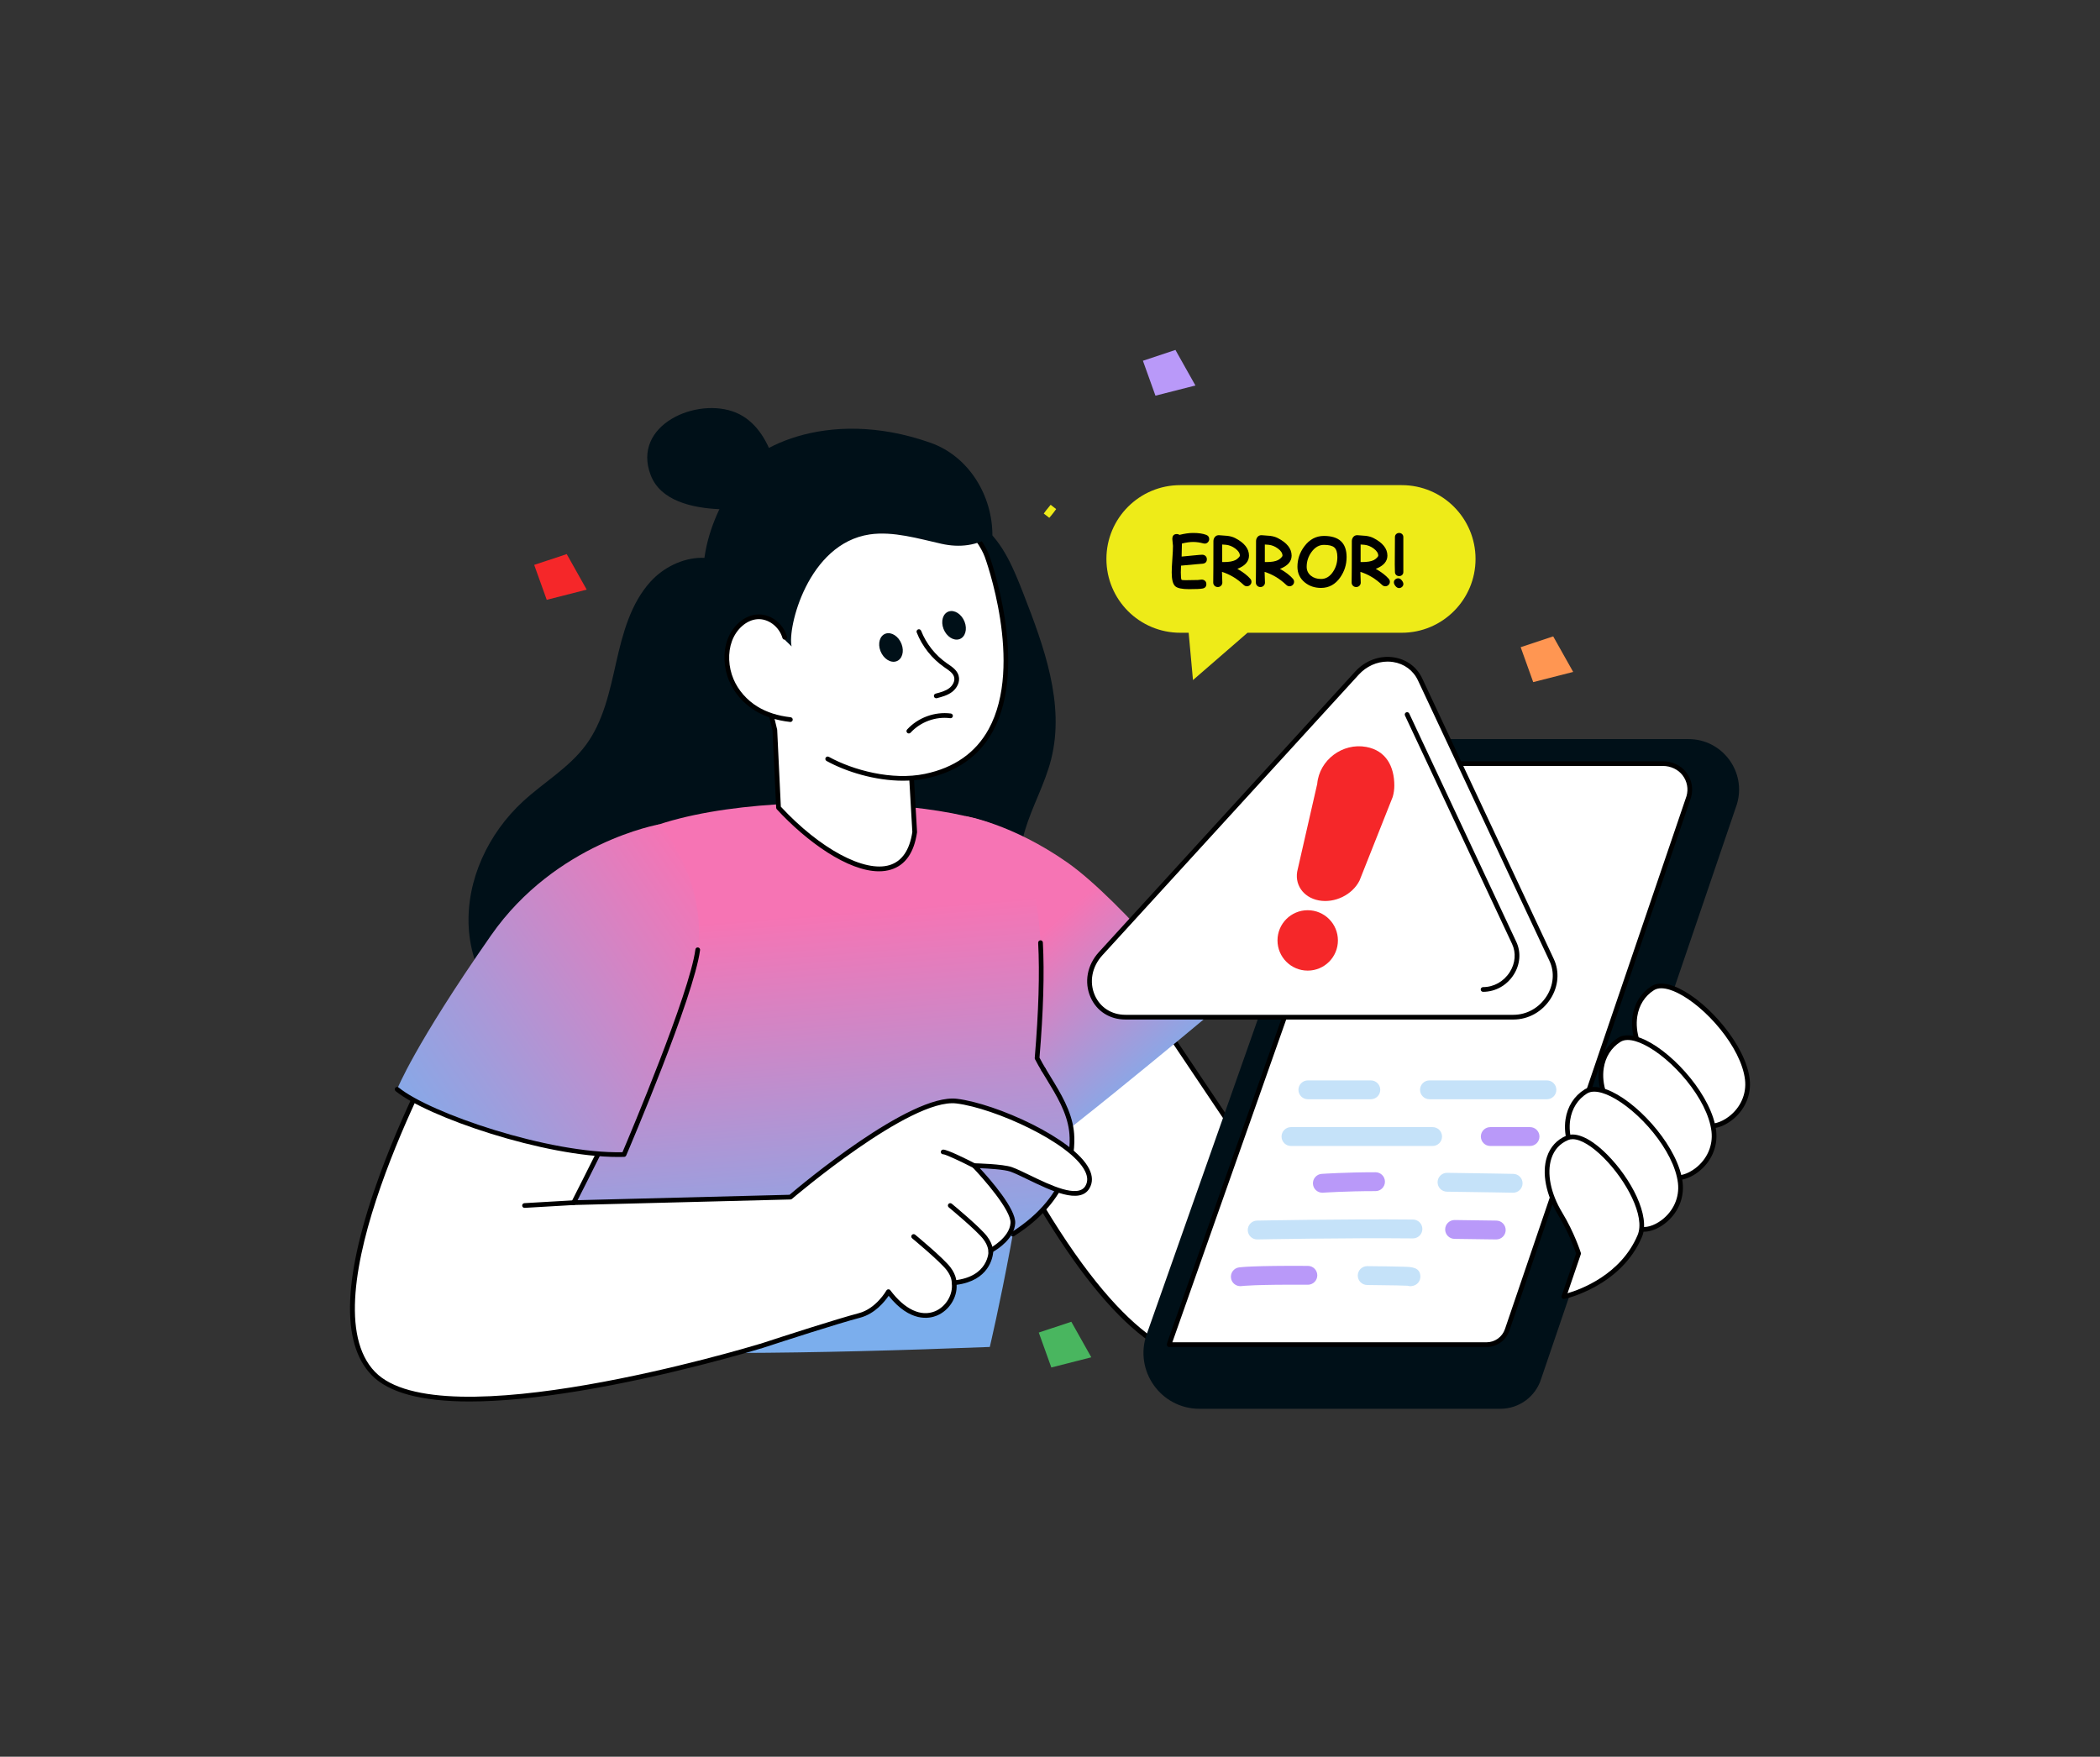
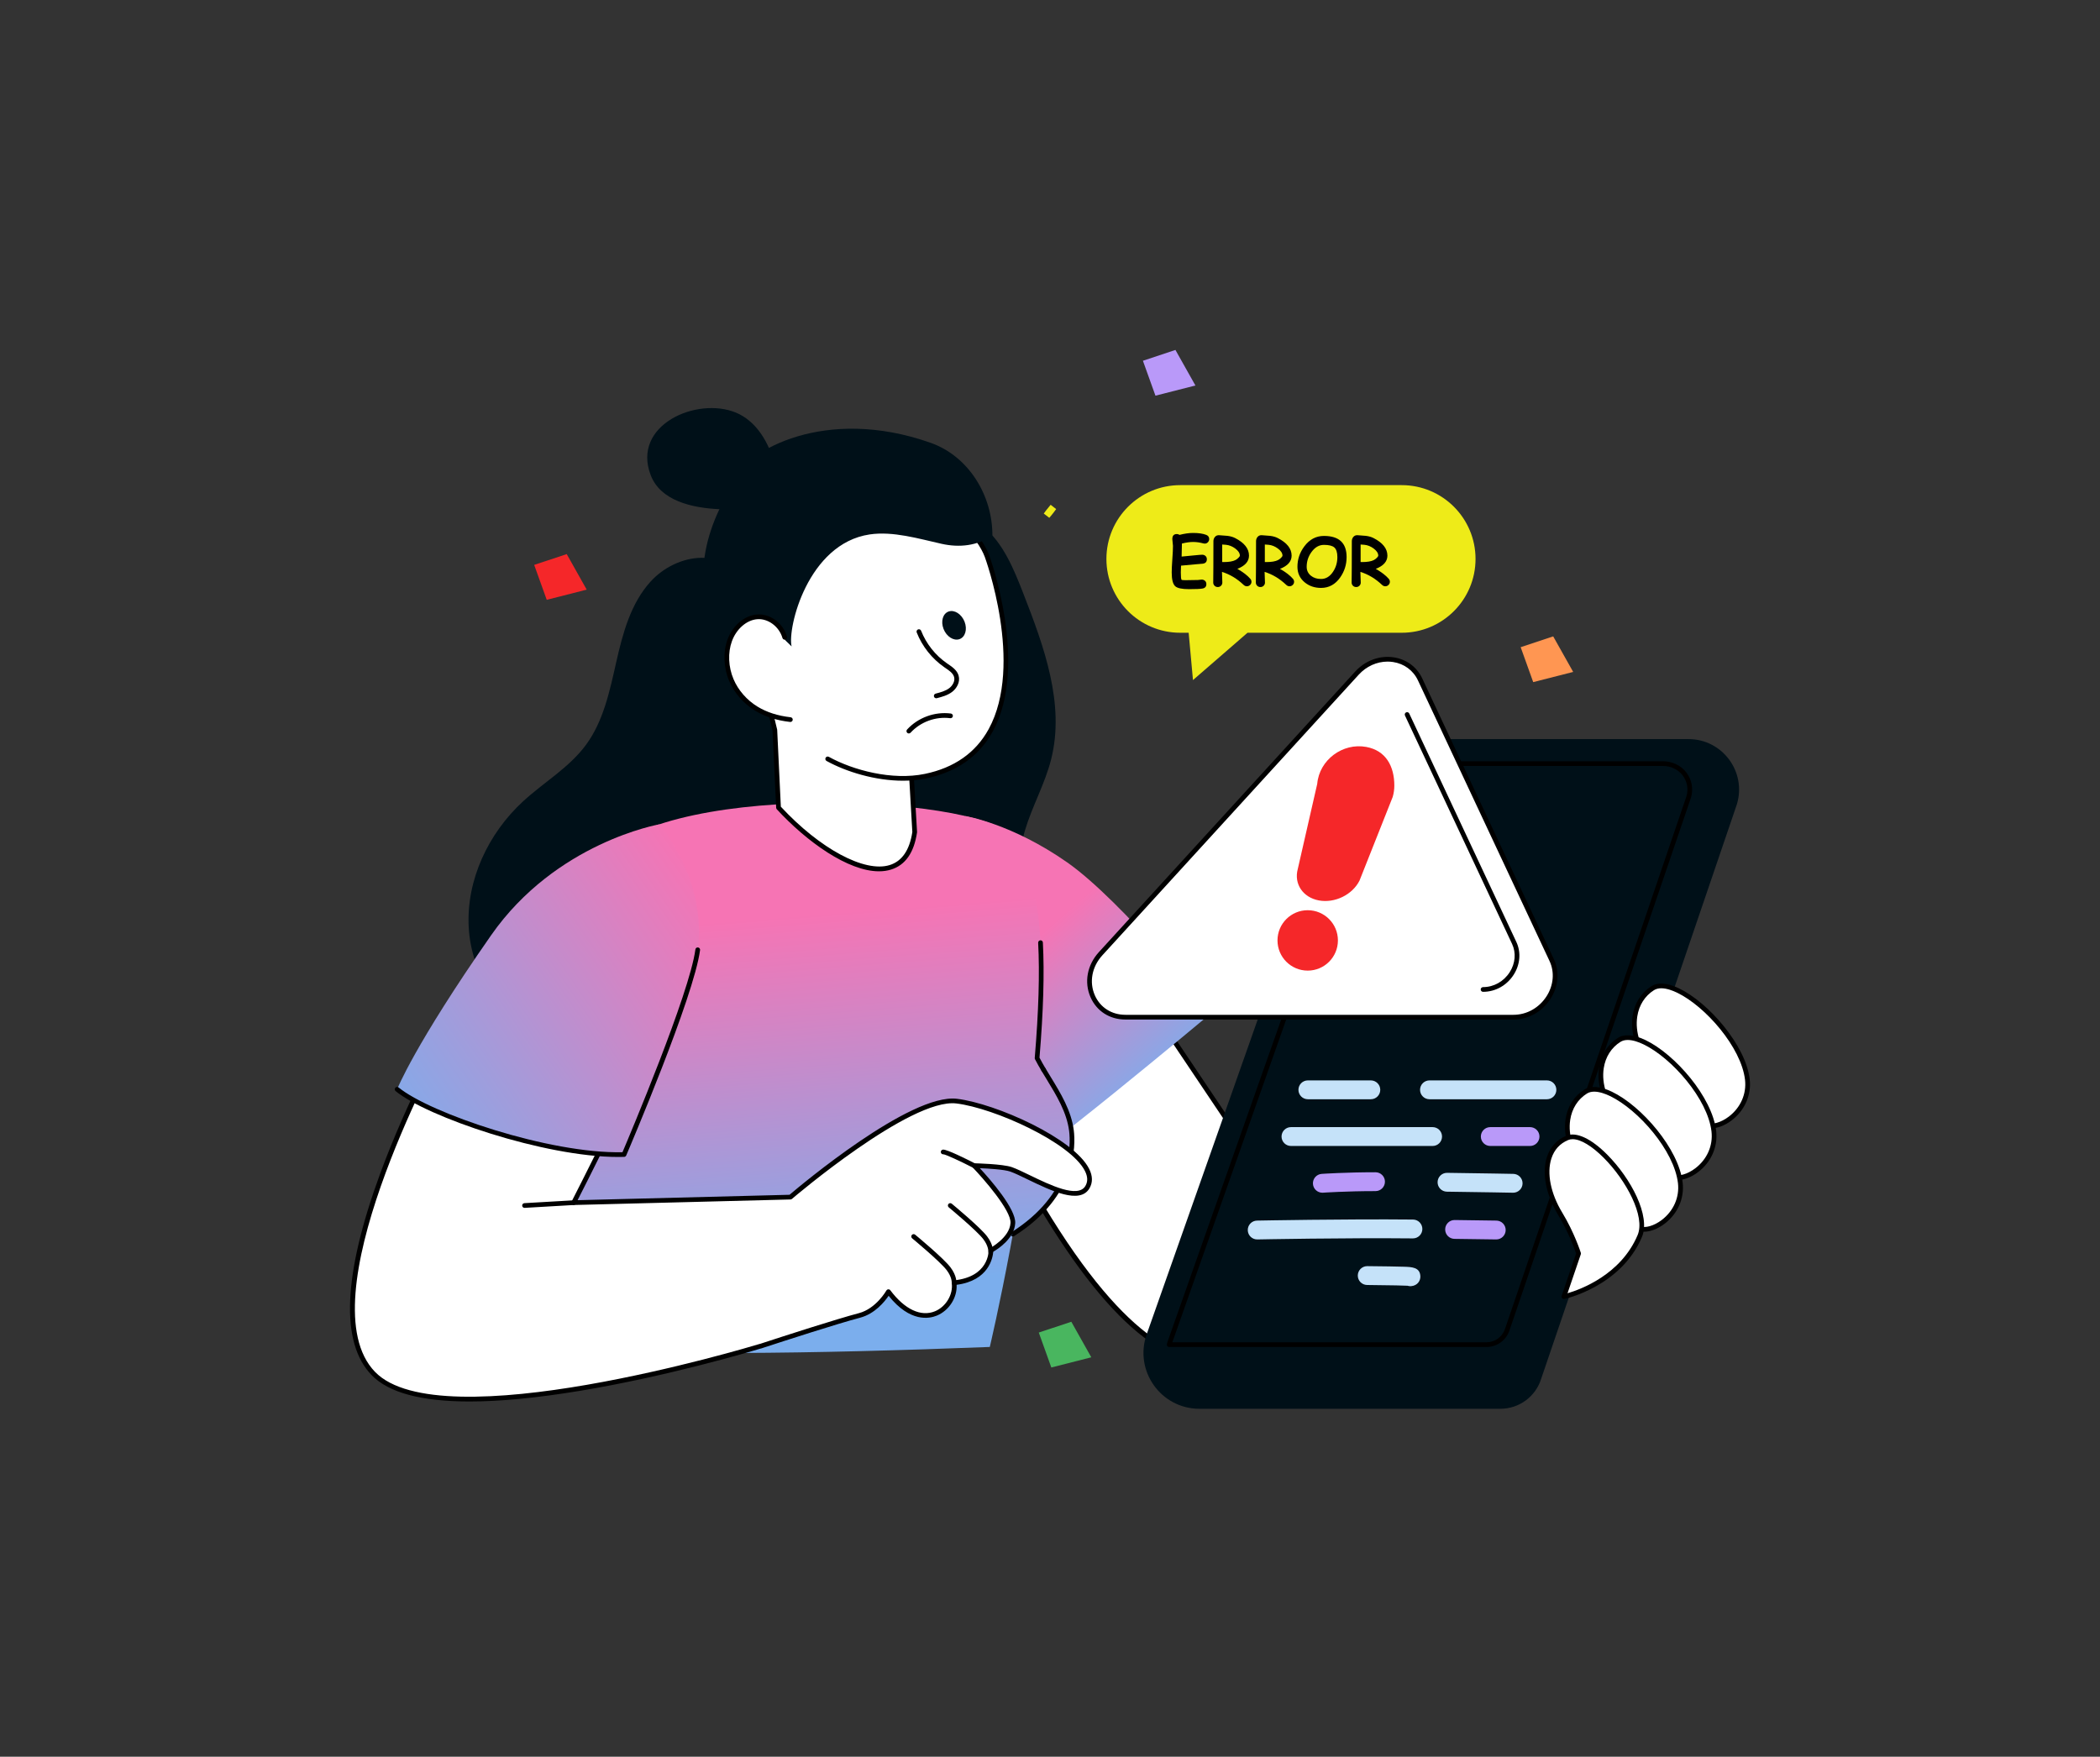
<svg xmlns="http://www.w3.org/2000/svg" width="300" height="251" viewBox="0 0 300 251" fill="none">
  <rect x="0" y="0" width="300" height="251" fill="#333333" stroke="none" />
  <path d="M150.473 72.449C150.034 73.068 149.599 73.572 149.527 73.652C149.591 73.556 149.97 73.032 150.473 72.449Z" stroke="#EEEB18" stroke-miterlimit="10" />
-   <path d="M92.951 83.084C90.1 86.209 88.964 90.495 88.031 94.621C87.098 98.748 86.209 103.042 83.696 106.445C81.306 109.681 77.702 111.763 74.739 114.483C69.753 119.061 66.582 125.77 66.961 132.527C67.34 139.285 71.559 145.866 77.838 148.393C85.664 151.543 94.39 148.241 102.603 146.313C111.336 144.263 120.441 143.807 129.336 144.974C132.889 145.441 136.435 146.165 140.016 146.047C143.597 145.929 147.315 144.853 149.782 142.254C152.249 139.656 153.046 135.309 150.923 132.423C149.982 131.145 148.593 130.262 147.588 129.033C145.294 126.232 145.385 122.141 146.416 118.671C147.447 115.201 149.279 111.997 150.164 108.486C152.157 100.581 149.144 92.369 146.179 84.774C144.827 81.311 143.371 77.699 140.536 75.293C137.465 72.687 133.228 71.911 129.201 71.895C123.76 71.873 118.329 73.104 113.4 75.4C110.908 76.561 108.563 77.998 106.381 79.667C105.12 80.631 104.949 80.833 103.509 80.41C102.358 80.073 101.424 79.678 100.185 79.697C97.469 79.737 94.766 81.093 92.951 83.084Z" fill="#001018" />
+   <path d="M92.951 83.084C90.1 86.209 88.964 90.495 88.031 94.621C87.098 98.748 86.209 103.042 83.696 106.445C81.306 109.681 77.702 111.763 74.739 114.483C69.753 119.061 66.582 125.77 66.961 132.527C67.34 139.285 71.559 145.866 77.838 148.393C85.664 151.543 94.39 148.241 102.603 146.313C111.336 144.263 120.441 143.807 129.336 144.974C132.889 145.441 136.435 146.165 140.016 146.047C152.249 139.656 153.046 135.309 150.923 132.423C149.982 131.145 148.593 130.262 147.588 129.033C145.294 126.232 145.385 122.141 146.416 118.671C147.447 115.201 149.279 111.997 150.164 108.486C152.157 100.581 149.144 92.369 146.179 84.774C144.827 81.311 143.371 77.699 140.536 75.293C137.465 72.687 133.228 71.911 129.201 71.895C123.76 71.873 118.329 73.104 113.4 75.4C110.908 76.561 108.563 77.998 106.381 79.667C105.12 80.631 104.949 80.833 103.509 80.41C102.358 80.073 101.424 79.678 100.185 79.697C97.469 79.737 94.766 81.093 92.951 83.084Z" fill="#001018" />
  <path d="M163.844 142.945L177.505 163.303C177.505 163.303 217.174 147.948 217.174 148.788C217.174 149.628 213.264 178.848 213.264 178.848C213.264 178.848 184.618 195.964 171.11 194.241C156.137 192.331 140.826 156.892 140.674 157.274C140.521 157.656 163.844 142.945 163.844 142.945Z" fill="white" />
  <path d="M173.17 194.701C172.436 194.701 171.735 194.661 171.067 194.576C162.353 193.464 152.312 181.513 141.223 159.054C140.874 158.347 140.568 157.727 140.458 157.539C140.346 157.445 140.307 157.285 140.361 157.15C140.408 157.033 140.518 156.95 140.642 156.937C141.791 156.393 154.944 148.161 163.664 142.661C163.818 142.565 164.022 142.607 164.123 142.758L177.634 162.893C179.224 162.278 188.09 158.855 196.929 155.525C216.736 148.065 217.091 148.314 217.353 148.491C217.444 148.554 217.51 148.678 217.51 148.789C217.51 149.641 213.758 177.699 213.598 178.893C213.585 178.995 213.525 179.085 213.437 179.138C212.322 179.804 187.22 194.699 173.17 194.701ZM141.159 157.426C141.304 157.696 141.51 158.113 141.827 158.756C155.507 186.462 165.325 193.164 171.152 193.908C183.907 195.537 210.769 179.927 212.952 178.642C213.985 170.92 216.5 151.994 216.806 149.134C213.82 149.791 192.119 158.008 177.626 163.618C177.479 163.674 177.313 163.622 177.225 163.491L163.746 143.405C162.53 144.172 157.5 147.341 152.509 150.458C149.159 152.551 146.481 154.212 144.551 155.395C142.633 156.571 141.671 157.158 141.159 157.426Z" fill="black" />
  <path d="M173.128 144.678C173.128 144.678 145.419 167.871 144.446 167.08C143.469 166.292 127.62 135 127.62 135L137.931 116.602C137.931 116.602 144.544 117.679 152.453 123.215C160.36 128.751 173.128 144.678 173.128 144.678Z" fill="url(#paint0_linear_2903_49140)" />
  <path d="M76.313 135.869L79.058 129.539C79.458 131.755 77.974 134.162 76.313 135.869Z" fill="black" />
  <path d="M144.694 176.329C144.578 176.975 144.464 177.609 144.347 178.229C142.786 186.612 141.4 192.453 141.4 192.453C116.092 193.437 92.875 193.763 74.933 192.429C74.933 192.429 75.362 137.788 84.937 123.607C93.247 111.297 139.473 113.711 144.148 119.249C148.98 124.973 149.392 136.398 148.156 151.184C148.449 151.753 148.764 152.309 149.087 152.848C150.735 155.612 152.665 158.365 153.066 161.554C153.458 164.696 152.663 171.287 144.694 176.329Z" fill="url(#paint1_linear_2903_49140)" />
  <path d="M144.695 176.667C144.583 176.667 144.474 176.612 144.41 176.51C144.311 176.353 144.358 176.145 144.515 176.046C153.132 170.594 152.983 163.609 152.732 161.597C152.396 158.921 150.921 156.508 149.496 154.173C149.261 153.789 149.027 153.405 148.797 153.021C148.702 152.862 148.755 152.655 148.915 152.559C149.074 152.464 149.281 152.517 149.376 152.677C149.604 153.058 149.837 153.44 150.07 153.823C151.533 156.217 153.046 158.694 153.4 161.514C153.664 163.625 153.827 170.951 144.875 176.614C144.819 176.65 144.756 176.667 144.695 176.667Z" fill="black" />
  <path d="M149.087 153.187C148.973 153.187 148.861 153.128 148.798 153.023C148.453 152.449 148.137 151.883 147.857 151.341C147.828 151.285 147.816 151.221 147.821 151.158C148.379 144.473 148.539 139.092 148.309 134.707C148.3 134.521 148.442 134.362 148.628 134.352C148.819 134.339 148.972 134.485 148.982 134.671C149.212 139.066 149.055 144.447 148.5 151.118C148.762 151.621 149.056 152.145 149.375 152.677C149.471 152.836 149.42 153.043 149.26 153.139C149.206 153.171 149.146 153.187 149.087 153.187Z" fill="black" />
  <path d="M134.985 179.892C138.45 179.533 141.804 178.273 144.694 176.328L134.985 179.892Z" fill="#5094FF" />
  <path d="M155.352 169.607C153.77 172.355 147.16 168.045 144.446 167.078C143.176 166.63 139.173 166.546 139.173 166.546C139.173 166.546 144.83 172.415 144.695 174.752C144.557 177.086 141.567 178.641 141.567 178.641C141.567 178.641 141.675 182.743 136.294 183.275C136.792 186.783 131.829 191.113 126.919 184.554C126.919 184.554 125.418 187.251 122.791 187.945C119.299 188.867 110.972 191.581 109.036 192.215C109.009 192.225 108.982 192.235 108.955 192.241C108.743 192.312 108.629 192.349 108.629 192.349V192.339C104.063 193.723 62.544 205.819 53.319 196.232C42.763 185.262 63.811 147.703 63.811 147.703L88.301 158.835C88.021 159.946 81.955 171.833 81.955 171.833L112.918 171.042C112.918 171.042 129.889 156.498 136.668 157.327C143.449 158.155 157.901 165.193 155.352 169.607Z" fill="white" />
  <path d="M67.084 200.243C60.187 200.244 55.498 198.983 53.076 196.466C48.602 191.817 49.01 182.151 54.29 167.739C58.197 157.076 63.464 147.634 63.517 147.54C63.603 147.387 63.79 147.324 63.95 147.398L88.44 158.53C88.588 158.597 88.667 158.761 88.627 158.919C88.37 159.94 83.768 169.016 82.512 171.483L112.79 170.71C114.284 169.438 130.053 156.181 136.709 156.994C142.281 157.674 153.416 162.643 155.6 167.021C156.103 168.029 156.118 168.956 155.644 169.776C154.283 172.136 150.133 170.125 146.797 168.509C145.814 168.033 144.966 167.622 144.333 167.397C143.469 167.092 141.202 166.961 139.977 166.911C141.47 168.527 145.149 172.731 145.031 174.773C144.902 176.958 142.562 178.46 141.894 178.845C141.826 179.713 141.262 182.97 136.66 183.573C136.757 185.399 135.589 187.248 133.832 187.974C132.769 188.413 130.021 188.985 126.948 185.142C126.393 185.959 124.993 187.713 122.877 188.272C119.614 189.134 112.184 191.541 109.141 192.536C109.116 192.545 109.077 192.559 109.039 192.569C108.847 192.634 108.732 192.671 108.732 192.671C108.704 192.68 108.676 192.685 108.648 192.686C106.984 193.188 95.198 196.682 82.776 198.733C76.677 199.74 71.44 200.243 67.084 200.243ZM63.955 148.14C62.093 151.548 43.764 185.818 53.561 195.999C62.899 205.704 106.672 192.581 108.531 192.018C108.554 192.011 108.579 192.007 108.603 192.005C108.657 191.987 108.74 191.96 108.849 191.924C108.887 191.913 108.902 191.907 108.917 191.901C111.98 190.899 119.426 188.487 122.705 187.621C125.158 186.973 126.611 184.417 126.626 184.391C126.681 184.292 126.784 184.227 126.897 184.22C127.011 184.208 127.121 184.262 127.189 184.353C129.237 187.09 131.566 188.183 133.575 187.352C135.142 186.705 136.19 184.935 135.961 183.323C135.948 183.232 135.972 183.14 136.029 183.068C136.086 182.996 136.169 182.95 136.261 182.941C141.272 182.445 141.235 178.806 141.23 178.651C141.227 178.522 141.298 178.403 141.412 178.344C141.44 178.329 144.234 176.846 144.359 174.733C144.463 172.937 140.476 168.384 138.931 166.781C138.836 166.683 138.81 166.537 138.865 166.412C138.919 166.287 139.034 166.216 139.18 166.21C139.346 166.214 143.252 166.301 144.558 166.762C145.226 167 146.091 167.418 147.091 167.903C150.012 169.319 154.013 171.258 155.061 169.44V169.44C155.42 168.818 155.399 168.126 154.998 167.322C152.966 163.25 142.055 158.325 136.627 157.662C130.065 156.861 113.306 171.154 113.138 171.299C113.079 171.349 113.005 171.378 112.927 171.38L81.964 172.171C81.85 172.179 81.734 172.115 81.67 172.014C81.607 171.913 81.601 171.787 81.655 171.682C83.23 168.595 87.2 160.731 87.882 159.016L63.955 148.14Z" fill="black" />
  <path d="M94.175 117.785C94.175 117.785 79.425 120.345 70.15 133.643C59.162 149.399 56.732 155.637 56.732 155.637C61.463 159.533 78.862 165.269 89.151 164.959C89.151 164.959 98.798 142.409 99.676 135.705C101.013 125.495 94.175 117.785 94.175 117.785Z" fill="url(#paint2_linear_2903_49140)" />
  <path d="M88.33 165.308C77.705 165.308 60.975 159.567 56.518 155.897C56.375 155.779 56.354 155.567 56.472 155.423C56.591 155.28 56.803 155.258 56.946 155.377C61.417 159.059 78.466 164.862 88.926 164.628C89.879 162.385 98.523 141.91 99.342 135.661C99.365 135.476 99.532 135.343 99.719 135.371C99.904 135.395 100.034 135.564 100.009 135.748C99.135 142.422 89.855 164.169 89.46 165.092C89.409 165.212 89.292 165.292 89.161 165.296C88.889 165.304 88.611 165.308 88.33 165.308Z" fill="black" />
  <path d="M136.294 183.275C136.294 183.275 136.375 182.412 135.512 181.277C134.52 179.972 130.519 176.668 130.519 176.668" fill="white" />
  <path d="M136.295 183.613C136.284 183.613 136.274 183.612 136.263 183.611C136.079 183.594 135.944 183.432 135.959 183.248C135.96 183.227 135.997 182.473 135.244 181.482C134.286 180.222 130.344 176.961 130.304 176.928C130.161 176.81 130.14 176.598 130.259 176.454C130.377 176.311 130.589 176.291 130.733 176.409C130.898 176.545 134.776 179.753 135.78 181.074C136.711 182.299 136.633 183.266 136.63 183.307C136.613 183.482 136.467 183.613 136.295 183.613Z" fill="black" />
  <path d="M141.526 178.849C141.526 178.849 141.606 177.987 140.743 176.851C139.751 175.546 135.75 172.242 135.75 172.242" fill="white" />
  <path d="M141.526 179.187C141.515 179.187 141.505 179.187 141.494 179.186C141.31 179.169 141.175 179.006 141.19 178.823C141.191 178.802 141.228 178.048 140.475 177.056C139.517 175.796 135.575 172.535 135.535 172.503C135.392 172.384 135.372 172.172 135.49 172.029C135.608 171.886 135.82 171.865 135.964 171.983C136.129 172.119 140.007 175.327 141.011 176.648C141.943 177.874 141.865 178.841 141.861 178.882C141.845 179.056 141.698 179.187 141.526 179.187Z" fill="black" />
  <path d="M241.214 105.602H198.145C195.543 105.602 193.223 107.243 192.358 109.697L163.813 190.643C161.98 195.839 165.835 201.286 171.345 201.286H214.343C217.031 201.286 219.402 199.528 220.182 196.956L248.125 114.919C249.532 110.281 246.061 105.602 241.214 105.602Z" fill="#001018" />
-   <path d="M240.631 110.562C239.906 109.613 238.743 109.102 237.549 109.102H198.145C197.029 109.102 196.03 109.809 195.659 110.861L167.114 191.807C167.078 191.911 167.053 192.016 167.024 192.121H212.359C213.694 192.121 214.88 191.272 215.311 190.008L241.25 113.855C241.58 112.713 241.356 111.512 240.631 110.562Z" fill="white" />
  <path d="M212.359 192.459H167.024C166.918 192.459 166.819 192.41 166.756 192.326C166.692 192.243 166.671 192.134 166.699 192.033L166.719 191.958C166.742 191.87 166.766 191.782 166.797 191.695L195.341 110.75C195.76 109.563 196.887 108.766 198.145 108.766H237.549C238.885 108.766 240.137 109.361 240.898 110.359C241.688 111.393 241.934 112.702 241.573 113.949L215.629 190.118C215.153 191.518 213.838 192.459 212.359 192.459ZM167.479 191.785H212.359C213.55 191.785 214.608 191.028 214.992 189.901L240.931 113.747C241.228 112.722 241.022 111.63 240.363 110.767C239.728 109.936 238.676 109.439 237.549 109.439H198.145C197.172 109.439 196.3 110.056 195.977 110.974L167.479 191.785Z" fill="black" />
  <path d="M249.624 154.245C250.136 158.691 245.673 161.551 243.691 160.747C237.353 158.176 238.067 154.754 235.908 152.243C232.511 148.293 232.786 143.276 236.105 141.19C239.423 139.101 248.87 147.708 249.624 154.245Z" fill="white" />
  <path d="M244.449 161.218C244.128 161.218 243.829 161.166 243.564 161.059C239.046 159.225 237.993 156.927 237.064 154.899C236.663 154.024 236.283 153.197 235.652 152.463C233.745 150.244 232.862 147.575 233.229 145.141C233.502 143.331 234.46 141.826 235.926 140.905C236.853 140.322 238.212 140.43 239.858 141.219C244.07 143.238 249.399 149.351 249.958 154.206C250.218 156.458 249.253 158.653 247.379 160.079C246.41 160.815 245.343 161.218 244.449 161.218ZM237.326 141.205C236.947 141.205 236.59 141.283 236.284 141.475C234.987 142.29 234.138 143.628 233.895 145.242C233.557 147.482 234.383 149.954 236.163 152.023C236.856 152.83 237.255 153.699 237.676 154.619C238.596 156.626 239.547 158.702 243.818 160.435C244.59 160.748 245.857 160.389 246.972 159.542C248.655 158.263 249.522 156.296 249.289 154.283C248.754 149.636 243.624 143.771 239.568 141.826C238.906 141.509 238.076 141.205 237.326 141.205Z" fill="black" />
  <path d="M244.834 161.632C245.347 166.078 240.883 168.938 238.901 168.134C232.563 165.562 233.277 162.141 231.118 159.63C227.722 155.68 227.997 150.663 231.315 148.577C234.633 146.488 244.081 155.094 244.834 161.632Z" fill="white" />
  <path d="M239.66 168.605C239.338 168.605 239.039 168.553 238.775 168.446C234.256 166.612 233.203 164.314 232.274 162.286C231.872 161.41 231.494 160.583 230.863 159.85C228.955 157.631 228.072 154.962 228.439 152.528C228.712 150.718 229.67 149.213 231.136 148.291C232.062 147.708 233.422 147.817 235.069 148.606C239.28 150.625 244.609 156.738 245.168 161.593C245.428 163.845 244.464 166.04 242.589 167.465C241.62 168.202 240.554 168.605 239.66 168.605ZM232.536 148.592C232.158 148.592 231.8 148.669 231.495 148.862C230.197 149.677 229.348 151.015 229.105 152.628C228.767 154.869 229.594 157.341 231.373 159.41C232.066 160.216 232.464 161.085 232.886 162.005C233.806 164.013 234.757 166.089 239.028 167.822C239.801 168.136 241.068 167.776 242.182 166.929C243.865 165.65 244.732 163.683 244.5 161.67C243.964 157.023 238.834 151.158 234.778 149.214C234.116 148.896 233.286 148.592 232.536 148.592Z" fill="black" />
  <path d="M240.044 169.014C240.557 173.461 236.093 176.321 234.111 175.517C227.773 172.945 228.488 169.524 226.328 167.013C222.932 163.063 223.207 158.046 226.525 155.96C229.843 153.87 239.291 162.477 240.044 169.014Z" fill="white" />
  <path d="M234.87 175.988C234.548 175.988 234.249 175.936 233.985 175.828C229.466 173.995 228.413 171.696 227.484 169.668C227.083 168.793 226.704 167.966 226.073 167.232C224.165 165.013 223.282 162.345 223.649 159.91C223.922 158.1 224.88 156.596 226.346 155.674C227.273 155.091 228.633 155.199 230.279 155.989C234.49 158.008 239.819 164.12 240.379 168.975C240.638 171.227 239.674 173.423 237.799 174.848C236.83 175.585 235.764 175.988 234.87 175.988ZM227.746 155.975C227.368 155.975 227.01 156.052 226.705 156.245C225.407 157.06 224.558 158.397 224.315 160.011C223.977 162.251 224.804 164.723 226.583 166.793C227.277 167.599 227.675 168.468 228.096 169.388C229.016 171.395 229.967 173.471 234.238 175.204C235.01 175.517 236.278 175.159 237.392 174.312C239.075 173.032 239.942 171.066 239.71 169.052C239.174 164.405 234.044 158.54 229.988 156.596C229.326 156.279 228.496 155.975 227.746 155.975Z" fill="black" />
  <path d="M223.41 185.263C223.41 185.263 231.283 183.626 234.253 176.605C236.21 171.981 227.517 161.059 223.901 162.572C220.285 164.086 220.191 168.978 222.891 173.433C224.608 176.265 225.51 179.097 225.51 179.097L223.41 185.263Z" fill="white" />
  <path d="M223.41 185.602C223.314 185.602 223.222 185.561 223.158 185.488C223.077 185.398 223.052 185.271 223.091 185.157L225.155 179.098C224.975 178.565 224.096 176.072 222.603 173.609C220.845 170.708 220.241 167.604 220.989 165.307C221.452 163.884 222.414 162.831 223.772 162.263C225.174 161.678 227.295 162.658 229.588 164.959C233.024 168.409 235.824 173.758 234.563 176.739C231.559 183.839 223.559 185.578 223.478 185.595C223.456 185.6 223.433 185.602 223.41 185.602ZM224.66 162.767C224.43 162.767 224.22 162.806 224.031 162.885C222.844 163.382 222.036 164.267 221.629 165.516C220.941 167.629 221.521 170.524 223.179 173.26C224.897 176.094 225.793 178.88 225.831 178.997C225.853 179.066 225.852 179.14 225.829 179.208L223.931 184.781C225.79 184.238 231.546 182.142 233.943 176.476C235.079 173.793 232.319 168.655 229.11 165.435C227.398 163.716 225.796 162.767 224.66 162.767Z" fill="black" />
  <path d="M139.173 166.55C139.173 166.55 135.255 164.544 134.745 164.591L139.173 166.55Z" fill="white" />
  <path d="M139.173 166.887C139.121 166.887 139.069 166.875 139.019 166.85C137.198 165.917 135.108 164.943 134.762 164.926C134.574 164.944 134.42 164.806 134.403 164.621C134.386 164.436 134.529 164.272 134.714 164.255C134.724 164.255 134.735 164.254 134.746 164.254C135.337 164.254 137.858 165.499 139.326 166.25C139.492 166.335 139.557 166.538 139.473 166.703C139.413 166.82 139.295 166.887 139.173 166.887Z" fill="black" />
  <path d="M74.932 172.58C74.755 172.58 74.607 172.442 74.597 172.263C74.586 172.077 74.728 171.918 74.913 171.907L81.936 171.5C82.117 171.493 82.28 171.631 82.291 171.817C82.302 172.002 82.16 172.162 81.974 172.172L74.952 172.579C74.945 172.58 74.939 172.58 74.932 172.58Z" fill="black" />
  <path d="M216.201 145.331H160.778C156.09 145.331 153.949 139.858 157.232 136.264L193.856 96.168C196.582 93.183 201.267 93.654 202.87 97.073L221.668 137.169C223.393 140.848 220.391 145.331 216.201 145.331Z" fill="white" />
  <path d="M216.201 145.67H160.778C158.535 145.67 156.671 144.48 155.793 142.488C154.849 140.347 155.305 137.876 156.983 136.038L193.608 95.942C195.042 94.372 197.098 93.616 199.11 93.922C200.926 94.198 202.408 95.295 203.175 96.931L221.973 137.027C222.809 138.809 222.639 140.925 221.519 142.687C220.332 144.555 218.343 145.67 216.201 145.67ZM198.225 94.529C196.698 94.529 195.201 95.197 194.105 96.397L157.48 136.493C155.985 138.13 155.574 140.323 156.409 142.216C157.177 143.957 158.81 144.996 160.778 144.996H216.201C218.112 144.996 219.887 143.998 220.95 142.325C221.946 140.759 222.1 138.885 221.363 137.313L202.565 97.217C201.895 95.788 200.599 94.83 199.008 94.588C198.748 94.549 198.486 94.529 198.225 94.529Z" fill="black" />
  <path d="M201.015 102.09L216.318 134.729C217.722 137.724 215.277 141.374 211.867 141.374" fill="white" />
  <path d="M211.867 141.711C211.681 141.711 211.53 141.561 211.53 141.375C211.53 141.189 211.681 141.038 211.867 141.038C213.401 141.038 214.827 140.236 215.68 138.893C216.479 137.636 216.604 136.133 216.013 134.873L200.711 102.234C200.632 102.065 200.704 101.865 200.872 101.786C201.042 101.707 201.241 101.78 201.32 101.948L216.622 134.587C217.312 136.057 217.172 137.802 216.249 139.254C215.271 140.793 213.633 141.711 211.867 141.711Z" fill="black" />
  <path d="M220.99 157.061H204.211C203.467 157.061 202.864 156.458 202.864 155.714C202.864 154.97 203.467 154.367 204.211 154.367H220.99C221.733 154.367 222.336 154.97 222.336 155.714C222.336 156.458 221.733 157.061 220.99 157.061Z" fill="#C5E2F9" />
  <path d="M195.833 157.061H186.838C186.094 157.061 185.491 156.458 185.491 155.714C185.491 154.97 186.094 154.367 186.838 154.367H195.833C196.577 154.367 197.18 154.97 197.18 155.714C197.18 156.458 196.577 157.061 195.833 157.061Z" fill="#C5E2F9" />
  <path d="M218.576 163.737H212.897C212.154 163.737 211.55 163.134 211.55 162.39C211.55 161.646 212.154 161.043 212.897 161.043H218.576C219.32 161.043 219.923 161.646 219.923 162.39C219.923 163.134 219.32 163.737 218.576 163.737Z" fill="#B999F9" />
  <path d="M204.659 163.737H184.425C183.681 163.737 183.078 163.134 183.078 162.39C183.078 161.646 183.681 161.043 184.425 161.043H204.659C205.403 161.043 206.006 161.646 206.006 162.39C206.006 163.134 205.403 163.737 204.659 163.737Z" fill="#C5E2F9" />
  <path d="M216.164 170.416C216.155 170.416 216.146 170.416 216.137 170.416C216.094 170.415 211.802 170.333 206.699 170.268C205.955 170.259 205.36 169.648 205.369 168.904C205.378 168.166 205.979 167.574 206.715 167.574C206.721 167.574 206.727 167.574 206.733 167.574C211.846 167.639 216.146 167.722 216.189 167.723C216.933 167.737 217.524 168.352 217.51 169.095C217.495 169.83 216.895 170.416 216.164 170.416Z" fill="#C5E2F9" />
  <path d="M188.906 170.414C188.204 170.414 187.612 169.87 187.564 169.158C187.514 168.416 188.075 167.774 188.817 167.724C188.957 167.714 192.29 167.492 196.43 167.492C196.454 167.492 196.478 167.492 196.503 167.492C197.247 167.492 197.849 168.096 197.849 168.84C197.849 169.584 197.246 170.186 196.502 170.186C196.479 170.192 196.455 170.186 196.432 170.186C192.386 170.186 189.032 170.409 188.998 170.412C188.967 170.413 188.937 170.414 188.906 170.414Z" fill="#B999F9" />
  <path d="M213.75 177.091C213.744 177.091 213.736 177.091 213.729 177.091C213.728 177.091 211.32 177.054 207.783 177.01C207.039 177.001 206.444 176.39 206.453 175.647C206.462 174.908 207.063 174.316 207.799 174.316C207.805 174.316 207.811 174.316 207.816 174.316C211.359 174.361 213.771 174.398 213.771 174.398C214.515 174.409 215.108 175.021 215.097 175.765C215.085 176.502 214.485 177.091 213.75 177.091Z" fill="#B999F9" />
  <path d="M179.598 177.091C178.867 177.091 178.267 176.506 178.252 175.771C178.237 175.027 178.828 174.412 179.572 174.398C179.698 174.396 192.228 174.153 201.861 174.249C202.604 174.256 203.201 174.866 203.194 175.61C203.186 176.348 202.584 176.943 201.847 176.943C201.842 176.943 201.838 176.943 201.833 176.943C192.24 176.845 179.75 177.089 179.625 177.091C179.616 177.091 179.607 177.091 179.598 177.091Z" fill="#C5E2F9" />
  <path d="M201.485 183.769C201.344 183.769 201.207 183.747 201.078 183.706C200.584 183.68 199.196 183.636 195.304 183.6C194.56 183.593 193.962 182.984 193.969 182.241C193.976 181.501 194.578 180.906 195.316 180.906C195.32 180.906 195.324 180.906 195.329 180.906C197.755 180.929 199.517 180.957 200.563 180.99C201.693 181.027 202.862 181.064 202.909 182.356C202.933 183.001 202.489 183.691 201.597 183.764C201.559 183.768 201.522 183.769 201.485 183.769Z" fill="#C5E2F9" />
-   <path d="M177.193 183.767C176.533 183.767 175.954 183.284 175.857 182.614C175.751 181.881 176.25 181.201 176.982 181.089C177.165 181.061 178.992 180.819 186.847 180.87C187.591 180.875 188.19 181.482 188.185 182.226C188.18 182.967 187.578 183.564 186.838 183.564C186.835 183.564 186.832 183.564 186.829 183.564C179.214 183.514 177.45 183.744 177.378 183.754C177.316 183.762 177.254 183.767 177.193 183.767Z" fill="#B999F9" />
  <path d="M199.189 112.24C199.189 112.774 199.116 113.323 198.959 113.864L194.22 125.812C193.2 127.849 190.685 129.075 188.404 128.652C186.127 128.226 184.824 126.287 185.396 124.171L188.175 111.999C188.472 108.575 191.811 106.094 195.189 106.723C198.011 107.247 199.189 109.518 199.189 112.24Z" fill="#F52729" />
  <path d="M186.816 138.681C189.199 138.681 191.131 136.749 191.131 134.366C191.131 131.983 189.199 130.051 186.816 130.051C184.432 130.051 182.5 131.983 182.5 134.366C182.5 136.749 184.432 138.681 186.816 138.681Z" fill="#F52729" />
  <path d="M109.789 100.586L110.691 104.301L111.218 115.399C118.896 123.722 129.282 128.36 130.671 118.888L130.034 107.845L109.789 100.586Z" fill="white" />
  <path d="M125.566 124.492C121.149 124.492 115.264 120.282 110.971 115.628C110.917 115.57 110.886 115.495 110.882 115.416L110.356 104.35L109.462 100.666C109.433 100.546 109.472 100.419 109.564 100.336C109.656 100.254 109.786 100.228 109.903 100.27L130.148 107.529C130.274 107.575 130.362 107.692 130.37 107.827L131.007 118.87C131.009 118.892 131.007 118.915 131.004 118.938C130.58 121.829 129.33 123.615 127.289 124.245C126.748 124.413 126.171 124.492 125.566 124.492ZM111.549 115.261C117.133 121.281 123.513 124.708 127.091 123.602C128.855 123.057 129.945 121.466 130.333 118.874L129.711 108.088L110.264 101.114L111.018 104.223C111.023 104.243 111.026 104.264 111.027 104.286L111.549 115.261Z" fill="black" />
  <path d="M118.241 108.431C121.587 110.281 127.335 111.91 132.195 110.902C149.855 107.242 142.277 82.792 140.988 79.421C138.836 73.794 128.433 66.23 117.86 72.199C103.261 80.442 108.628 99.18 108.628 99.18" fill="white" />
  <path d="M129.008 111.548C125.013 111.548 120.871 110.269 118.078 108.725C117.916 108.635 117.857 108.43 117.947 108.267C118.037 108.105 118.241 108.046 118.404 108.136C121.862 110.048 127.447 111.543 132.127 110.572C136.327 109.702 139.394 107.547 141.242 104.17C146.308 94.909 140.731 79.692 140.673 79.541C139.637 76.831 136.269 73.102 131.324 71.32C128.198 70.194 123.354 69.484 118.025 72.492C103.821 80.512 108.898 98.903 108.951 99.088C109.002 99.266 108.899 99.453 108.72 99.504C108.541 99.555 108.355 99.452 108.304 99.273C108.29 99.226 106.951 94.463 107.433 88.752C107.881 83.457 110.025 76.236 117.695 71.906C123.246 68.772 128.294 69.513 131.552 70.686C136.697 72.54 140.213 76.452 141.302 79.301C141.361 79.455 147.045 94.967 141.833 104.493C139.886 108.052 136.667 110.319 132.264 111.232C131.211 111.45 130.115 111.548 129.008 111.548Z" fill="black" />
  <path d="M109.907 89.28C110.967 90.306 112.027 91.332 113.087 92.358C112.466 89.749 115.385 77.675 124.238 76.36C127.567 75.866 131.224 76.966 134.509 77.7C137.061 78.269 139.617 77.991 141.772 76.509C141.788 70.774 138.372 65.192 132.967 63.277C117.718 57.872 106.611 64.626 105.274 68.091C104.551 69.965 97.266 79.04 102.111 89.929C102.761 91.391 104.359 92.517 105.959 92.469C107.725 92.416 108.944 90.762 109.907 89.28Z" fill="#001018" />
  <path d="M112.104 91.063C111.568 89.204 109.809 87.987 108.118 88.138C106.427 88.289 104.909 89.687 104.247 91.49C103.585 93.294 103.735 95.424 104.485 97.182C105.235 98.939 106.543 100.332 108.042 101.249C109.54 102.166 111.223 102.63 112.911 102.817" fill="white" />
  <path d="M112.911 103.154C112.899 103.154 112.887 103.153 112.874 103.152C110.955 102.94 109.27 102.397 107.866 101.537C106.218 100.529 104.907 99.029 104.175 97.314C103.36 95.402 103.268 93.182 103.931 91.375C104.658 89.396 106.328 87.96 108.088 87.803C109.994 87.635 111.858 88.995 112.428 90.97C112.479 91.149 112.376 91.336 112.198 91.387C112.017 91.439 111.832 91.335 111.781 91.157C111.306 89.513 109.71 88.334 108.148 88.474C106.642 88.608 105.202 89.867 104.563 91.607C103.958 93.257 104.044 95.292 104.795 97.05C105.472 98.637 106.688 100.026 108.218 100.963C109.537 101.77 111.128 102.281 112.948 102.482C113.133 102.503 113.266 102.669 113.246 102.854C113.227 103.026 113.081 103.154 112.911 103.154Z" fill="black" />
-   <path d="M128.786 91.997C129.211 93.088 128.883 94.202 128.053 94.486C127.223 94.77 126.207 94.116 125.782 93.025C125.357 91.933 125.686 90.819 126.515 90.535C127.345 90.251 128.362 90.906 128.786 91.997Z" fill="#001018" />
  <path d="M137.796 88.833C138.22 89.924 137.892 91.038 137.062 91.322C136.233 91.606 135.216 90.952 134.791 89.861C134.366 88.769 134.695 87.655 135.524 87.371C136.354 87.087 137.371 87.742 137.796 88.833Z" fill="#001018" />
-   <path d="M131.273 90.242C132.032 92.174 133.377 93.87 135.084 95.05C135.701 95.477 136.416 95.904 136.621 96.626C136.826 97.348 136.414 98.131 135.818 98.586C135.222 99.042 134.475 99.241 133.749 99.43" fill="white" />
  <path d="M133.748 99.767C133.598 99.767 133.462 99.667 133.423 99.515C133.376 99.335 133.484 99.151 133.664 99.104C134.351 98.925 135.062 98.741 135.614 98.319C136.064 97.975 136.47 97.327 136.297 96.719C136.145 96.181 135.598 95.809 135.069 95.449L134.893 95.328C133.138 94.114 131.741 92.352 130.959 90.366C130.891 90.193 130.977 89.997 131.15 89.929C131.322 89.862 131.518 89.946 131.586 90.119C132.319 91.983 133.629 93.636 135.276 94.774L135.448 94.892C136.048 95.3 136.726 95.763 136.945 96.535C137.205 97.451 136.669 98.36 136.022 98.855C135.363 99.358 134.55 99.57 133.833 99.756C133.805 99.764 133.776 99.767 133.748 99.767Z" fill="black" />
  <path d="M110.663 72.197C110.663 72.197 95.753 75.117 92.968 67.918C90.183 60.718 99.557 56.643 105.126 58.952C110.696 61.261 111.782 69.955 111.171 72.332L110.663 72.197Z" fill="#001018" />
  <path d="M129.833 104.797C129.752 104.797 129.671 104.768 129.606 104.709C129.469 104.584 129.46 104.37 129.585 104.233C131.146 102.527 133.539 101.651 135.833 101.948C136.017 101.972 136.147 102.14 136.124 102.325C136.1 102.509 135.932 102.64 135.746 102.616C133.668 102.345 131.497 103.141 130.082 104.688C130.016 104.76 129.924 104.797 129.833 104.797Z" fill="black" />
  <path d="M158.059 79.86C158.059 82.773 159.24 85.409 161.147 87.32C163.058 89.226 165.694 90.408 168.607 90.408H169.808L170.426 97.168L178.218 90.408H200.248C206.069 90.408 210.791 85.686 210.791 79.86C210.791 76.952 209.61 74.316 207.703 72.404C205.797 70.498 203.161 69.316 200.248 69.316H168.607C162.781 69.316 158.059 74.038 158.059 79.86Z" fill="#EEEB18" />
  <path d="M172.102 77.671C172.039 77.671 171.974 77.661 171.906 77.642C171.405 77.504 170.917 77.435 170.443 77.435C170.211 77.435 169.962 77.454 169.696 77.492C169.429 77.529 169.146 77.586 168.846 77.661C168.846 78.079 168.832 78.7 168.804 79.523C168.977 79.51 169.582 79.452 170.62 79.348C171.211 79.289 171.586 79.259 171.744 79.259C171.927 79.259 172.083 79.318 172.213 79.436C172.343 79.553 172.408 79.71 172.408 79.904C172.408 80.278 172.211 80.49 171.818 80.541C171.57 80.559 171.2 80.591 170.708 80.635C170.268 80.685 169.606 80.747 168.72 80.819C168.698 81.218 168.688 81.54 168.688 81.785C168.688 82.401 168.723 82.751 168.794 82.836C168.828 82.877 169.023 82.897 169.379 82.897C169.571 82.897 169.861 82.892 170.248 82.883C170.635 82.874 170.925 82.869 171.117 82.869C171.178 82.869 171.27 82.859 171.391 82.841C171.512 82.822 171.601 82.812 171.66 82.812C171.84 82.812 171.993 82.864 172.12 82.968C172.266 83.084 172.338 83.247 172.338 83.458C172.338 83.809 172.157 84.02 171.795 84.089C171.485 84.149 170.843 84.179 169.867 84.179C168.858 84.179 168.2 84.04 167.893 83.764C167.556 83.459 167.387 82.8 167.387 81.785C167.387 81.364 167.417 80.731 167.477 79.888C167.538 79.044 167.568 78.414 167.568 77.996C167.568 77.886 167.552 77.723 167.521 77.508C167.49 77.293 167.475 77.13 167.475 77.02C167.475 76.543 167.692 76.304 168.125 76.304C168.261 76.304 168.387 76.344 168.502 76.422C168.861 76.331 169.202 76.263 169.526 76.217C169.849 76.171 170.155 76.148 170.443 76.148C171.223 76.148 171.847 76.24 172.315 76.422C172.6 76.532 172.742 76.731 172.742 77.02C172.742 77.184 172.686 77.328 172.575 77.454C172.452 77.599 172.293 77.671 172.102 77.671Z" fill="black" />
  <path d="M178.121 83.767C177.954 83.767 177.801 83.701 177.661 83.569C176.723 82.677 175.692 82.058 174.568 81.712C174.602 82.626 174.619 83.134 174.619 83.235C174.619 83.413 174.557 83.565 174.433 83.689C174.309 83.813 174.155 83.876 173.969 83.876C173.783 83.876 173.628 83.813 173.505 83.689C173.381 83.565 173.319 83.413 173.319 83.235C173.319 82.999 173.322 82.646 173.328 82.176C173.334 81.707 173.337 81.354 173.337 81.119L173.346 77.315C173.346 77.111 173.407 76.926 173.528 76.759C173.685 76.546 173.904 76.45 174.183 76.472C174.935 76.528 175.32 76.558 175.339 76.561C175.772 76.615 176.141 76.72 176.445 76.877C177.766 77.553 178.428 78.39 178.428 79.389C178.428 79.8 178.289 80.164 178.012 80.48C177.735 80.796 177.319 81.062 176.765 81.279C177.586 81.744 178.203 82.218 178.618 82.702C178.727 82.827 178.781 82.968 178.781 83.121C178.781 83.297 178.716 83.449 178.586 83.576C178.456 83.704 178.301 83.767 178.121 83.767ZM175.144 77.839C175.119 77.836 174.938 77.823 174.601 77.801V80.303C174.678 80.306 174.746 80.308 174.805 80.308C175.564 80.308 176.126 80.212 176.491 80.021C176.649 79.939 176.793 79.831 176.925 79.695C177.057 79.56 177.123 79.458 177.123 79.389C177.123 79.037 176.903 78.698 176.463 78.371C176.045 78.063 175.605 77.886 175.144 77.839Z" fill="black" />
  <path d="M184.211 83.767C184.043 83.767 183.89 83.701 183.751 83.569C182.812 82.677 181.781 82.058 180.657 81.712C180.691 82.626 180.709 83.134 180.709 83.235C180.709 83.413 180.646 83.565 180.523 83.689C180.399 83.813 180.244 83.876 180.058 83.876C179.872 83.876 179.717 83.813 179.594 83.689C179.47 83.565 179.408 83.413 179.408 83.235C179.408 82.999 179.411 82.646 179.417 82.176C179.424 81.707 179.426 81.354 179.426 81.119L179.436 77.315C179.436 77.111 179.496 76.926 179.617 76.759C179.775 76.546 179.993 76.45 180.272 76.472C181.024 76.528 181.41 76.558 181.428 76.561C181.862 76.615 182.23 76.72 182.534 76.877C183.856 77.553 184.517 78.39 184.517 79.389C184.517 79.8 184.379 80.164 184.101 80.48C183.824 80.796 183.409 81.062 182.854 81.279C183.675 81.744 184.292 82.218 184.707 82.702C184.816 82.827 184.87 82.968 184.87 83.121C184.87 83.297 184.805 83.449 184.675 83.576C184.545 83.704 184.39 83.767 184.211 83.767ZM181.233 77.839C181.208 77.836 181.027 77.823 180.69 77.801V80.303C180.767 80.306 180.835 80.308 180.894 80.308C181.653 80.308 182.215 80.212 182.58 80.021C182.738 79.939 182.883 79.831 183.015 79.695C183.146 79.56 183.212 79.458 183.212 79.389C183.212 79.037 182.992 78.698 182.552 78.371C182.134 78.063 181.695 77.886 181.233 77.839Z" fill="black" />
  <path d="M188.72 84.001C187.804 84.001 187.024 83.734 186.379 83.2C185.692 82.628 185.349 81.888 185.349 80.981C185.349 79.912 185.678 78.939 186.338 78.058C187.078 77.069 188.01 76.574 189.134 76.574C190.215 76.574 191.024 76.826 191.563 77.328C192.102 77.831 192.371 78.587 192.371 79.595C192.371 80.663 192.068 81.631 191.461 82.498C190.761 83.5 189.848 84.001 188.72 84.001ZM189.134 77.851C188.443 77.851 187.852 78.191 187.36 78.869C186.898 79.504 186.668 80.208 186.668 80.98C186.668 81.502 186.867 81.926 187.267 82.253C187.651 82.567 188.136 82.724 188.721 82.724C189.402 82.724 189.97 82.385 190.425 81.706C190.843 81.087 191.052 80.383 191.052 79.595C191.052 78.935 190.907 78.476 190.616 78.219C190.337 77.974 189.843 77.851 189.134 77.851Z" fill="black" />
  <path d="M197.894 83.767C197.726 83.767 197.573 83.701 197.434 83.569C196.496 82.677 195.464 82.058 194.341 81.712C194.375 82.626 194.392 83.134 194.392 83.235C194.392 83.413 194.33 83.565 194.206 83.689C194.082 83.813 193.927 83.876 193.741 83.876C193.556 83.876 193.401 83.813 193.277 83.689C193.153 83.565 193.091 83.413 193.091 83.235C193.091 82.999 193.094 82.646 193.101 82.176C193.107 81.707 193.11 81.354 193.11 81.119L193.119 77.315C193.119 77.111 193.179 76.926 193.3 76.759C193.458 76.546 193.676 76.45 193.955 76.472C194.708 76.528 195.093 76.558 195.112 76.561C195.545 76.615 195.914 76.72 196.217 76.877C197.539 77.553 198.2 78.39 198.2 79.389C198.2 79.8 198.062 80.164 197.785 80.48C197.508 80.796 197.092 81.062 196.537 81.279C197.358 81.744 197.976 82.218 198.391 82.702C198.499 82.827 198.554 82.968 198.554 83.121C198.554 83.297 198.488 83.449 198.358 83.576C198.228 83.704 198.073 83.767 197.894 83.767ZM194.917 77.839C194.892 77.836 194.71 77.823 194.373 77.801V80.303C194.45 80.306 194.519 80.308 194.578 80.308C195.336 80.308 195.898 80.212 196.263 80.021C196.421 79.939 196.566 79.831 196.698 79.695C196.829 79.56 196.895 79.458 196.895 79.389C196.895 79.037 196.675 78.698 196.236 78.371C195.818 78.063 195.378 77.886 194.917 77.839Z" fill="black" />
-   <path d="M199.863 84.023C199.677 84.023 199.504 83.923 199.343 83.722C199.197 83.536 199.125 83.364 199.125 83.203C199.125 83.04 199.188 82.903 199.315 82.793C199.442 82.683 199.586 82.629 199.747 82.629C199.933 82.629 200.105 82.729 200.263 82.93C200.408 83.115 200.481 83.287 200.481 83.444C200.481 83.604 200.418 83.74 200.293 83.854C200.167 83.967 200.024 84.023 199.863 84.023ZM199.877 82.313C199.704 82.313 199.56 82.258 199.448 82.148C199.334 82.038 199.278 81.899 199.278 81.733C199.278 81.61 199.274 81.427 199.266 81.184C199.258 80.941 199.255 80.757 199.255 80.635C199.255 80.201 199.258 79.551 199.266 78.684C199.274 77.817 199.278 77.166 199.278 76.733C199.278 76.566 199.335 76.427 199.45 76.316C199.564 76.204 199.707 76.148 199.877 76.148C200.047 76.148 200.19 76.204 200.304 76.316C200.419 76.427 200.476 76.566 200.476 76.733V81.733C200.476 81.899 200.42 82.038 200.307 82.148C200.194 82.258 200.051 82.313 199.877 82.313Z" fill="black" />
  <path d="M78.105 85.702L76.313 80.712L80.96 79.168L83.815 84.247L78.105 85.702Z" fill="#F52729" />
  <path d="M219.03 97.46L217.239 92.47L221.885 90.926L224.74 96.005L219.03 97.46Z" fill="#FF9652" />
  <path d="M150.189 195.386L148.398 190.396L153.045 188.852L155.9 193.931L150.189 195.386Z" fill="#49B65F" />
  <path d="M165.064 56.534L163.273 51.544L167.919 50L170.774 55.079L165.064 56.534Z" fill="#B999F9" />
  <defs>
    <linearGradient id="paint0_linear_2903_49140" x1="143.362" y1="138.043" x2="161.853" y2="159.3" gradientUnits="userSpaceOnUse">
      <stop stop-color="#F674B4" />
      <stop offset="1" stop-color="#7BAEED" />
    </linearGradient>
    <linearGradient id="paint1_linear_2903_49140" x1="110.375" y1="131.06" x2="114.597" y2="184.494" gradientUnits="userSpaceOnUse">
      <stop stop-color="#F674B4" />
      <stop offset="1" stop-color="#7BAEED" />
    </linearGradient>
    <linearGradient id="paint2_linear_2903_49140" x1="104.352" y1="130.875" x2="55.686" y2="164.301" gradientUnits="userSpaceOnUse">
      <stop stop-color="#F674B4" />
      <stop offset="1" stop-color="#7BAEED" />
    </linearGradient>
  </defs>
</svg>